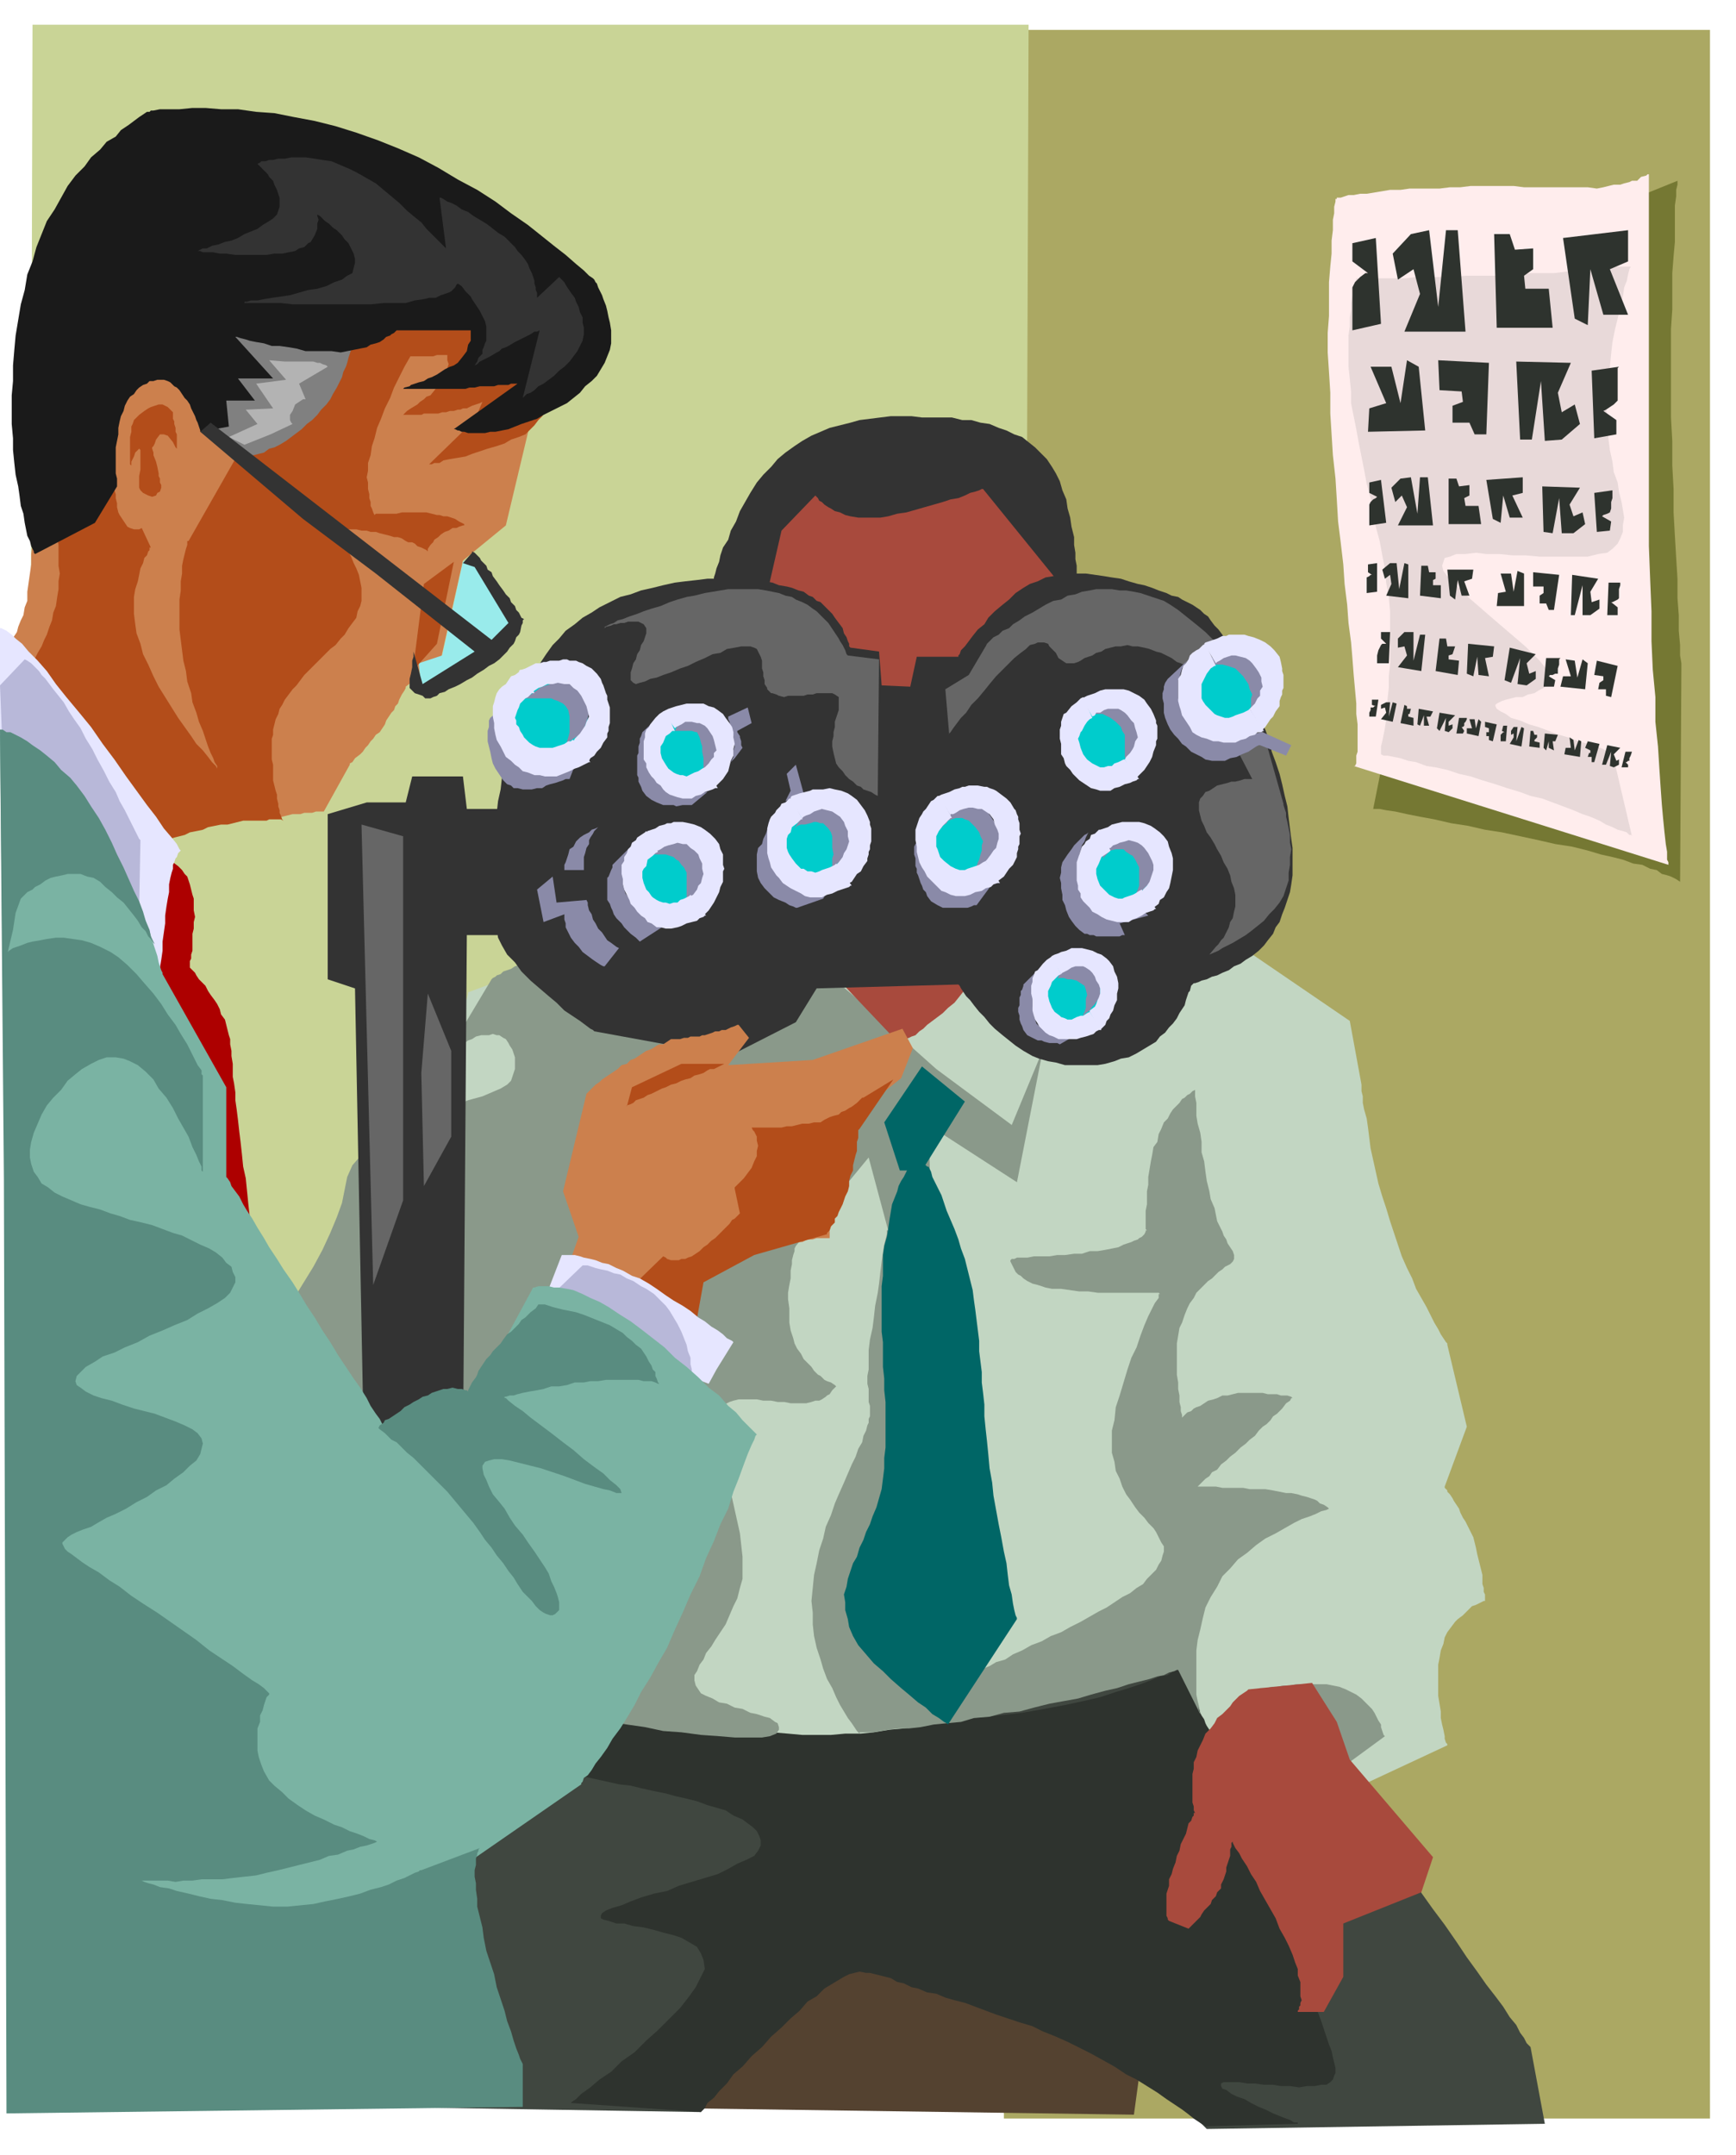
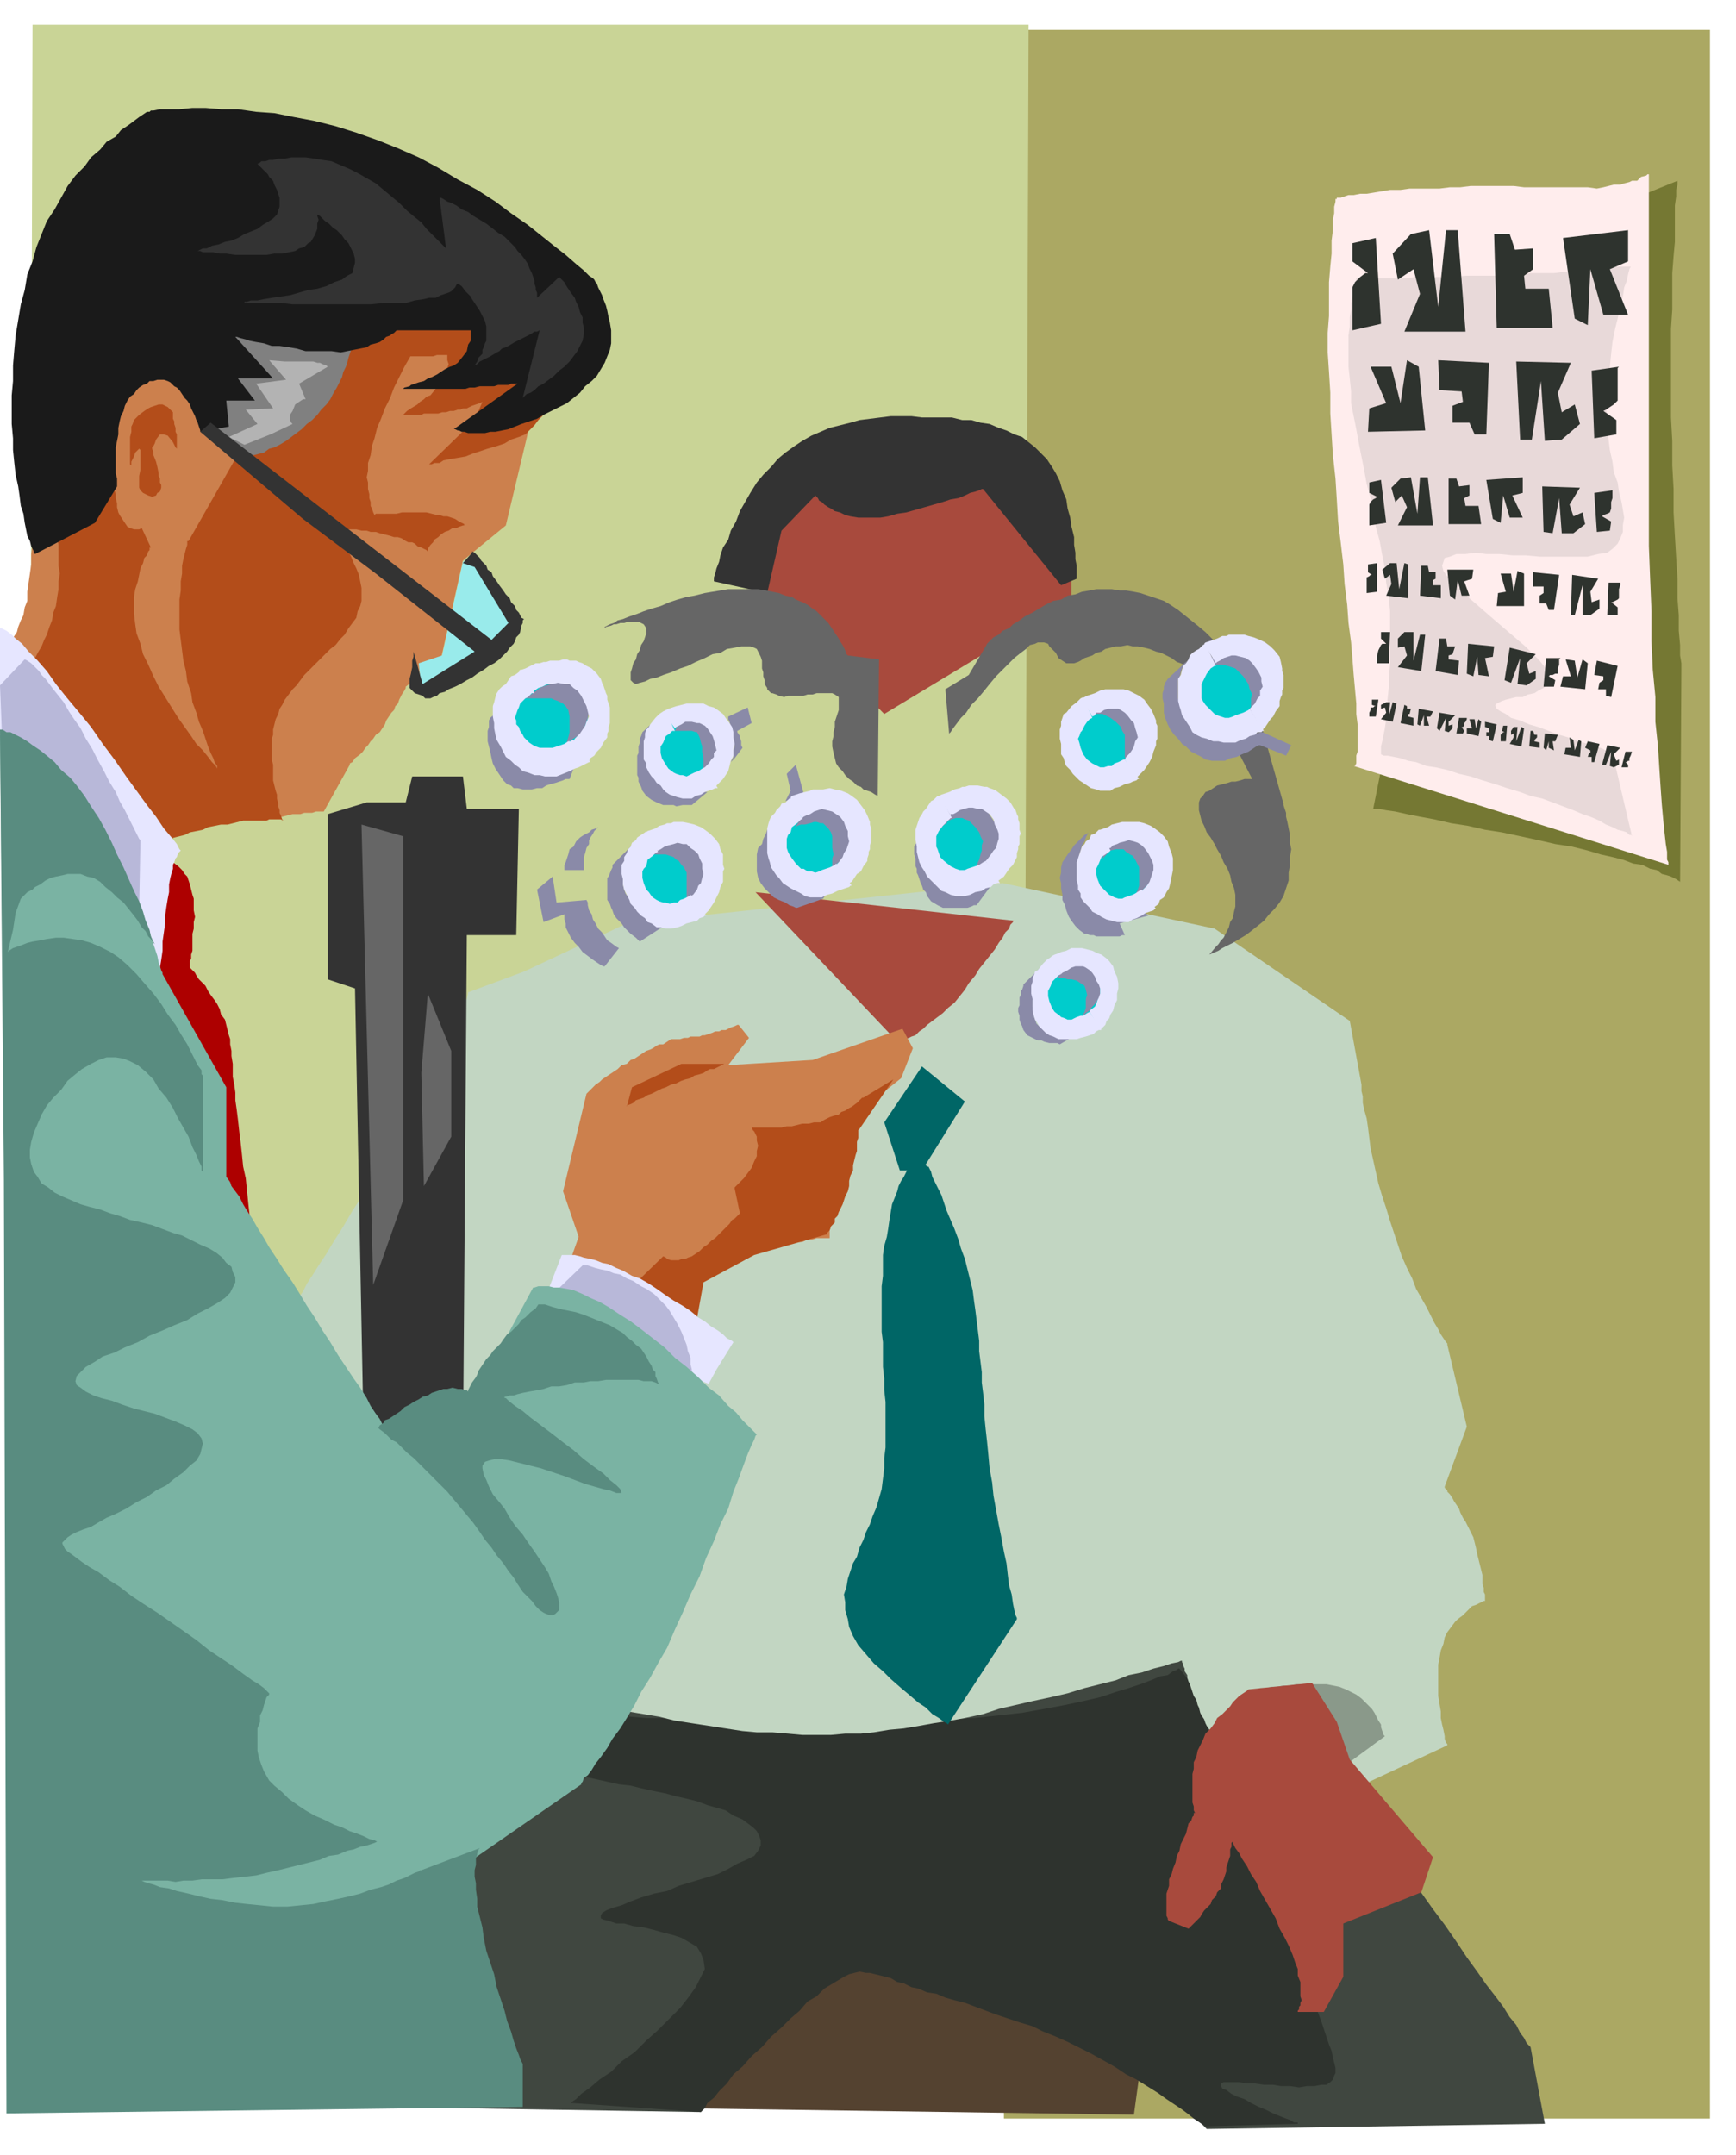
<svg xmlns="http://www.w3.org/2000/svg" width="211.485" height="262.495" fill-rule="evenodd" stroke-linecap="round" preserveAspectRatio="none" viewBox="0 0 1335 1657">
  <style>.pen1{stroke:none}.brush6{fill:#2e332e}.brush8{fill:#8a998a}.brush9{fill:#a84a3d}.brush10{fill:#333}.brush11{fill:#066}.brush13{fill:#cc804d}.brush14{fill:#b34d1a}.brush19{fill:#e6e6ff}.brush25{fill:#8a8aa8}</style>
  <path d="M786 23h529v1606H772v-140l2-101 1-121 1-136 1-146 2-150V683l2-146 1-137 1-123 1-104 1-80V41l1-18z" class="pen1" style="fill:#aba863" />
  <path d="M25 19h766l-5 1423H21L25 19z" class="pen1" style="fill:#c9d496" />
  <path d="M612 1562h1l3 1h3l4 1 4 1h5l6 1h6l7 1 7 1 8 1 8 1 8 1 8 1h17l9 1h8l8 1h23l8 1h30-3l-3 1-3 1h-4l-4 2-4 1-5 2-5 1-4 1-4 2-3 2-3 1-2 2-1 1 1 2 1 1h3l3 1 5 2h5l5 1 6 1 6 1h11l5 1h9l3 1h3l-42 18H605l64-14-61-13 4-32z" class="pen1" style="fill:#786959" />
  <path d="m537 1459 354 27-19 140-351-5 16-162z" class="pen1" style="fill:#544230" />
  <path d="m413 1282 535-9v1l3 2 4 5 5 7 6 8 8 9 9 11 10 12 10 12 10 14 11 13 12 15 11 14 12 15 11 15 12 15 10 13 10 14 9 12 9 13 8 12 8 11 7 10 7 9 6 8 5 8 5 6 3 6 3 4 2 4 2 2 1 1 11 59-260 4-1-1-2-2-2-2-2-2-3-2-3-3-4-3-5-4-6-4-6-4-8-5-9-5-9-5-11-6-11-7-13-7-14-7-13-7-14-7-14-8-14-7-13-6-13-6-11-6-11-5-9-4-8-4-5-3-4-1v-1h-5l-2 1h-4l-4 1-5 1-5 2-6 1-6 2-6 2-6 3-7 3-7 4-6 4-6 5-7 5-7 7-7 6-6 8-7 7-6 8-6 7-5 8-6 7-5 7-4 6-3 5-3 4-2 4-2 2v1l-310-5 184-337z" class="pen1" style="fill:#404740" />
  <path d="M998 1633v-1h-3l-3-2-3-1-5-2-5-2-6-3-5-2-6-3-5-3-6-2-4-2-4-3-3-1-1-2v-2l2-1h12l6 1h6l7 1h7l6 1h7l7 1 6-1h6l5-1h4l3-2 2-2 1-3 1-2v-4l-1-4-1-4-1-5-2-5-2-6-2-6-2-6-3-8-1-7-2-8-1-8-2-9-1-9v-19l-1-9 1-9v-10l1-8v-8l1-7 1-7v-5l1-4v-4l1-2-104-130h-1l-1 1-3 1-4 3-6 1-7 3-8 3-9 3-10 3-12 4-13 3-14 3-16 3-17 3-18 2-19 2-22 1-22 1-24 1h-69l-23-1h-22l-20-1-19-1h-31l-12-1-9-1h-7l-63 40h5l5 1 5 1 6 1 7 1 8 2 7 1 9 2 9 2 9 2 9 1 8 2 9 2 10 2 7 2 9 2 8 2 8 3 7 2 7 2 6 4 7 3 4 3 4 3 3 3 2 4 1 3v4l-2 4-3 4-6 3-7 3-7 4-8 4-10 3-10 3-10 3-9 4-10 2-10 3-8 3-7 3-7 2-5 2-3 2-1 2v2l2 1 4 1 6 2h6l7 2 8 1 8 2 7 2 8 2 6 2 7 4 5 3 3 5 2 5 1 7-3 6-4 8-5 7-7 9-8 8-9 9-9 8-9 9-10 7-8 8-9 6-7 6-7 5-4 4-3 2-1 1 100 7 1-1 2-2 2-4 5-4 4-5 6-6 5-7 7-6 7-8 8-7 7-8 8-7 7-7 7-6 6-7 7-4 6-6 5-3 5-3 5-3 4-2 4-1 4-1 5 1h3l4 1 4 1 4 1 4 1 5 3 5 1 6 3 5 1 7 3 7 1 7 3 7 2 8 2 8 3 8 3 8 3 9 3 9 3 10 3 8 4 10 4 9 4 10 5 8 4 9 5 9 5 9 6 8 4 8 5 8 5 7 5 6 4 6 4 4 3 5 4 3 2 3 2 2 1 1 1 71-2z" class="pen1 brush6" />
  <path d="m934 714 104 71 9 49v5l1 4v5l1 5 2 7 1 7 1 8 1 8 2 9 2 9 2 9 3 10 3 9 3 10 3 9 3 9 3 9 4 9 4 8 3 8 4 7 4 7 3 6 3 6 3 5 2 4 2 3 2 3 1 1v1l15 63-17 46v1l2 2v1l2 2 2 3 1 2 2 3 2 3 1 3 2 4 2 3 2 4 2 4 2 4 1 4 1 4 1 5 1 4 1 4 1 4 1 4v7l1 3v3l1 2v5h-1l-4 2-2 1-3 1-2 2-2 2-3 3-4 3-2 2-3 4-3 4-2 4-1 5-2 5-1 6-1 5v24l1 6 1 6v5l1 5 1 4 1 5v2l1 3 1 1v1l-75 35-102-35-1-1-1-2-2-3-1-4-1-2-2-3-1-2-1-3-2-3-1-2-1-4-1-2-1-4-2-3-1-3-1-3-1-3-1-2-1-3v-2l-2-3v-2l-1-2v-1l-1-2v-1h-1l-2 1-5 1-6 2-8 2-9 3-10 2-10 4-12 3-12 3-13 4-13 3-14 3-13 3-13 3-12 4-14 3-11 2-13 2-11 2-12 2-11 1-12 2-10 1h-12l-11 1h-22l-11-1-12-1h-12l-11-1-13-2-13-2-13-2-13-2-12-3-12-2-12-2-10-2-11-3-9-2-8-1-7-2-6-1-4-1h-3l-169-122-26-185 1-1 2-3 3-6 4-6 5-8 6-9 6-10 7-11 7-12 8-12 8-12 8-13 7-12 7-13 7-12 7-10 5-11 6-10 4-10 4-8 3-8 4-6 2-6 2-5 2-6 1-4 1-3 2-2 1-4v-1l43-16 79-37 289-31 163 35z" class="pen1" style="fill:#c2d6c2" />
-   <path d="M460 714h-1l-2 2-2 1-2 1-2 1-2 2-3 1-3 1-3 2-3 2-4 1-4 2-5 2-4 2-5 2-4 1-4 2-4 2-4 1-3 1-3 2-3 1-3 1-2 2-3 1-1 1-2 1-1 1-40 67 1-2 2-2 2-2 2-2 3-2 3-3 2-2 3-2 4-3 3-1 3-2 4-1h6l3-1 3 1h2l3 2 2 1 2 3 1 2 2 3 1 3 1 3v9l-1 3-1 3-1 3-3 3-5 3-7 3-7 3-11 3-10 4-11 4-11 5-12 4-11 5-10 6-9 7-8 7-7 8-4 9-2 10-2 10-4 11-5 12-6 13-7 13-8 13-8 13-9 13-9 12-8 11-8 10-6 9-6 7-4 5-3 4-1 1 264 246h2l5 1 7 1 9 2 11 2 13 2 14 2 14 3 14 1 15 2 14 1 12 1h21l6-1 5-2 2-3v-2l-1-3-2-1-4-3-4-1-6-2-5-1-6-3-6-1-6-3-6-1-5-3-5-2-4-2-2-3-2-3-1-4v-4l2-3 2-5 3-4 2-5 4-5 3-5 4-6 4-6 3-7 3-7 3-6 2-8 2-7v-17l-1-9-1-9-2-9-2-9-2-9-2-8-2-9-3-8-2-8-1-7-1-7-1-5v-6l1-4 1-5 2-3 2-2 4-2 3-1 4-1h14l5 1h6l5 1h5l5 1h12l4-1 3-1h3l2-1 3-2 1-1 2-1 2-3 2-2 1-1-1-1-3-2-3-1-2-1-3-3-2-1-3-3-2-3-3-3-3-3-2-4-3-4-2-4-1-4-2-6-1-6v-11l-1-7v-5l1-6 1-5v-6l1-5v-3l1-4 1-3v-2l1-2 56-68 15 56h-1v3l-1 4-1 4-1 6-1 7-1 8-1 9-1 7-2 10-1 9-1 8-2 9-1 8v15l-1 5v6l1 4v10l1 3v8l-1 2v3l-1 2-1 4-2 4-1 5-3 5-2 6-3 6-3 7-3 7-4 9-3 7-3 9-4 9-2 9-3 9-2 10-2 9-1 10-1 10 1 9v9l1 9 2 9 3 9 2 7 3 8 4 7 3 7 3 6 3 5 3 5 3 4 2 3 2 3 1 1 1 1v-1h10l6-1 6-1 8-1h8l9-1 10-2 10-1 11-1 10-3 12-1 11-3 12-1 11-3 12-3 11-2 11-2 10-3 11-3 9-2 9-3 8-2 8-2 6-2 5-1 4-2 4-1 2-1h1l17 34v-1l-1-2v-3l-1-4-1-5v-34l1-8 2-8 2-9 2-8 4-8 5-8 4-8 6-6 6-7 7-5 7-6 7-5 8-4 7-4 7-4 6-3 6-2 5-2 4-2 4-1 2-1h1-1l-1-1-3-2-3-1-2-2-2-1-3-1-3-1-4-1-3-1-5-1h-4l-5-1-5-1-6-1h-12l-5-1h-16l-5-1h-14l1-1 3-3 2-2 3-2 2-3 4-2 3-4 4-3 3-3 4-3 4-4 4-3 3-3 4-3 3-4 3-3 3-2 3-3 2-3 3-2 2-2 2-2 3-4 3-2 1-2h1l-1-1-3-1h-5l-3-1h-7l-4-1h-19l-4 1-4 1h-4l-4 2-3 1-4 1-3 2-3 2-3 1-2 1-2 2-3 1-1 1-2 2-1 1v-2l-1-3v-3l-1-4v-5l-1-5v-5l-1-6v-24l1-6 1-6 2-4 2-6 2-5 2-4 3-4 2-4 3-3 3-3 3-3 3-2 3-3 2-2 3-2 2-2 2-1 2-1 2-2 1-2v-3l-1-3-2-3-2-3-1-3-2-3-1-3-2-4-2-4-1-5-1-5-3-7-1-6-2-8-1-7-1-8-2-7v-8l-1-7-2-7-1-6v-10l-1-5v-5l-2 1-2 2-2 1-2 2-2 1-2 3-2 2-3 3-2 3-2 4-3 3-2 5-2 4-1 6-3 4-1 6-1 5-1 6-1 6v6l-1 5v10l-1 5v14l1 1h-1v1l-1 2-2 2-2 1-1 1-3 1-2 1-3 1-3 1-4 2-5 1-5 1-6 1h-6l-6 2h-6l-7 1h-6l-6 1h-12l-5 1h-8l-2 1h-2l-1 1v1l1 2 2 4 1 2 2 2 2 1 2 2 3 2 4 2 4 1 6 2 5 1h7l7 1 7 1h7l7 1h47l1 1h-1v3l-3 4-2 4-3 6-3 7-3 8-3 9-4 8-3 9-3 10-3 10-3 9-1 10-2 8v17l2 7 1 7 3 6 2 6 3 6 3 4 4 6 3 4 4 4 3 4 4 4 2 3 2 4 2 4 2 3v4l-1 3-1 4-2 3-2 4-3 3-4 4-3 4-5 3-5 4-6 3-6 4-6 4-6 3-7 4-7 4-8 4-7 4-8 3-7 4-8 3-7 4-7 3-6 4-7 2-5 3-5 2-4 2-4 1-2 2h-2v1l-28-358-2-66 68 44 20-102-24 58-58-43-55-49-107-91-98 32z" class="pen1 brush8" />
  <path d="M780 708h-1v1l-2 2-1 3-3 3-2 4-3 4-3 5-4 5-4 5-4 5-3 5-5 6-3 5-4 5-4 5-5 4-4 4-4 3-4 3-4 3-3 3-3 2-3 3-3 1-2 1-3 1-1 2-3 1v1L581 686l199 22zM581 449v-6l1-4 1-6 2-6 2-7 3-7 3-7 4-8 4-8 5-7 6-7 7-6 7-6 8-5 8-5 10-3 10-3 11-1 11-1h11l12 1 12 2 11 1 11 3 10 3 11 4 10 4 9 5 8 6 8 6 6 5 5 7 5 7 3 7 3 6 2 7 1 7 2 6v29l-144 87-99-100z" class="pen1 brush9" />
  <path d="M549 447v-3l1-3 1-4 2-5 1-5 2-6 4-6 2-7 4-7 3-8 4-7 4-7 5-8 5-6 6-6 5-6 6-5 7-5 6-4 7-4 7-3 7-3 8-2 8-2 7-2 8-1 8-1 8-1h16l8 1h23l8 2h7l7 2 7 1 7 3 6 2 6 3 6 2 5 4 5 4 5 5 4 4 4 6 3 5 3 6 2 7 3 7 1 7 2 7 1 7 2 8v6l1 6v5l1 5v10l-12 5-60-74h-1l-2 1-3 1-4 1-4 2-5 2-6 1-6 2-7 2-7 2-7 2-7 2-7 1-7 2-6 1h-17l-6-1-4-1-4-2-4-1-3-2-2-1-3-2-2-2-2-1-1-2-2-2-26 27-11 48-41-9z" class="pen1 brush10" />
-   <path d="m676 501 2 26 22 1 5-23h32v-1l1-1 1-3 3-3 3-4 3-4 4-5 5-4 3-5 5-5 6-5 5-4 5-5 6-4 5-3 6-2 6-3 6-1 6-2h19l7 1 7 1 6 1 7 1 6 2 7 2 5 1 6 2 5 2 6 2 4 2 5 1 3 2 4 2 4 2 3 2 3 2 3 3 3 2 2 3 3 4 3 3 3 4 3 5 2 5 4 6 2 5 3 7 3 6 4 8 2 7 4 8 2 8 4 8 3 8 2 9 3 8 3 9 2 8 2 9 2 8 1 9 1 8 1 8 1 7v21l-1 7-1 6-2 6-2 6-2 5-2 6-3 4-2 5-4 5-3 4-4 4-5 4-5 3-4 3-5 2-4 3-5 2-4 2-4 1-4 2-4 1-2 1-3 1h-1l-1 1-1 1-1 4-1 1-1 3-1 3-1 4-2 3-2 3-2 4-3 4-3 3-3 4-4 3-3 4-5 3-5 3-5 3-6 3-6 1-5 2-7 2-6 1h-25l-7-2-6-1-7-2-5-2-7-4-6-4-5-4-5-4-6-5-4-4-4-5-4-4-4-5-3-4-3-3-2-3-2-3-1-2-1-1-109 3-16 26-51 26-104-19-1-1-2-1-4-3-4-3-6-4-6-4-6-6-6-5-7-6-7-6-7-7-5-7-6-6-4-7-3-6-1-7-1-7-1-6-1-8v-32l1-9v-9l1-9 1-9 1-9 2-9 1-9 2-9 2-9 2-9 2-8 2-9 3-8 3-8 3-8 3-7 4-7 4-7 4-6 5-7 5-5 5-6 7-5 6-5 7-4 6-4 8-4 8-4 8-2 8-3 9-2 8-2 9-2 8-1 9-1 8-1h24l7 1 7 1h6l6 1 5 2 6 1 4 1 5 2 4 1 4 3 3 1 3 3 3 1 3 3 2 2 2 2 2 2 2 3 3 4 3 4 1 4 2 3 1 3 1 2v2l1 1 22 3z" class="pen1 brush10" />
  <path d="m709 820 33 27-33 53h-17l-12-37 29-43z" class="pen1 brush11" />
  <path d="m714 897 1 2 1 2 1 4 2 4 2 4 3 6 2 6 2 6 3 7 3 7 3 8 2 7 3 8 2 8 2 8 2 8 1 8 1 7 1 8 1 8 1 8v8l1 8 1 8v8l1 8 1 9v9l1 10 1 9 1 10 1 11 2 11 1 10 2 11 2 11 2 10 2 11 2 9 1 9 1 8 2 7 1 7 1 5 1 4 1 2v1l-53 81-1-1-2-1-4-3-5-3-5-5-6-4-7-6-6-5-8-7-6-6-7-6-6-7-6-7-4-7-3-7-1-6-2-7v-6l-1-6 2-6 1-6 2-6 2-6 3-5 2-7 3-6 2-6 3-6 2-6 3-7 2-7 2-7 1-8 1-8v-8l1-8v-35l-1-9v-9l-1-9v-19l-1-8v-35l1-8v-16l1-7 2-7 1-6 1-7 1-6 1-6 2-5 2-5 1-4 2-4 2-3 2-4 1-2 2-2 1-1 4-2h3l2 1 2 1 1 1h1z" class="pen1 brush11" />
  <path d="m967 1299 2-1h5l4-1h4l5-1h5l5-1h23l5 1 5 1 5 2 4 2 4 2 4 3 3 3 2 2 3 3 2 3 2 4 1 2 2 3v2l1 3 1 3 1 1-30 22-92-17 24-41z" class="pen1 brush8" />
  <path d="m960 1299 49-5 19 30 10 29 64 75-9 27-60 24v41l-15 27h-20v-1l1-1v-2l1-1v-2l1-2-1-3v-11l-2-5v-5l-2-5-2-6-3-7-3-6-4-7-3-8-4-7-4-7-4-7-3-7-4-6-3-6-4-6-2-4-3-4-1-2-1-2v-1l-1 1v3l-1 2v5l-1 3-1 3-1 3v3l-1 3-1 3-2 4v3l-3 3-1 3-3 3-1 3-3 3-2 2-2 3-1 2-4 4-3 3-2 2-15-6-1-1v-1l-1-2v-17l1-3 1-3v-5l2-4 1-4 2-5 1-5 2-4 1-5 2-4 2-4 1-4 1-4 2-2 1-3 1-1v-2h1l-1-2v-3l-1-3v-22l1-4v-5l2-4 1-5 2-4 2-4 2-5 4-4 3-4 2-4 4-3 3-3 3-3 2-3 3-3 2-2 3-2 3-2 1-1z" class="pen1 brush9" />
  <path d="M399 622h-40l-3-25h-39l-5 20h-30l-30 9v127l21 7 12 621 69 6 5-668h38l2-97z" class="pen1 brush10" />
  <path d="m129 660 2 1 2 2 4 3 1 1 2 2 2 3 2 2 1 3 1 3 1 4 1 4 1 3v9l1 5-1 4v5l-1 4v13l-1 3v3l-1 2v5l2 2 2 2 1 2 2 3 3 3 2 2 2 4 2 3 3 4 2 3 2 4 1 4 3 4 1 4 1 4 1 4 1 3v4l1 5v4l1 6v10l1 5 1 7v6l1 7 1 8 1 9 1 8 1 9 1 10 2 9 1 10 1 10 1 9 2 9 1 8 1 8 2 7 1 6 1 5v4l1 2v2L74 745l55-85z" class="pen1" style="fill:#ad0000" />
  <path d="m415 295-26 109-33 27-17 76-27 21v1l-1 2-2 3-2 4-1 3-2 2-1 3-2 2-2 3-2 3-1 3-2 3-2 3-3 2-2 3-2 2-2 3-2 2-2 3-2 2-4 3-2 3-2 1v1l-20 36h-6l-3 1h-6l-3 1h-6l-4 1-4 1-4 1h-10l-4 1h-10l-4 1h-5l-4 1h-5l-3 1h-4l-2 1h-6l-39 10L0 505v-1l2-1 2-4 4-4 1-3 2-3 2-3 1-4 2-5 2-4 1-6 2-5v-7l1-7 1-7 1-7v-8l1-7v-7l1-6v-31l1-1 57-196 244-10 87 127z" class="pen1 brush13" />
  <path d="M426 295v4l-1 1v3l-1 2v3l-1 3-2 3-2 3-2 3-3 3-3 4-3 3-4 4-5 2-6 2-5 3-6 2-7 2-6 2-6 2-5 2-6 1-6 1-5 1-3 2h-4l-2 1h-2l35-34 6-14-2 1-3 1-3 1-4 2h-3l-2 1h-2l-3 1h-3l-3 1h-3l-3 1h-11l-2 1h-14l1-1 2-2 3-2 5-3 2-2 3-2 2-2 3-1 4-5 4-4 3-4 2-4v-4l1-3-1-3v-4h-8l-3 1h-42l-3-1-3-1h-2l-5-2-3-1-3-2-2-1-1-1 34-35 129 2-6 63zm-290 51v-12l-1-2v-3l-1-3v-2l-1-2v-5l-1-1-3-3-2-1-2-1h-3l-3 1-3 1-2 1-3 2-4 3-3 3-1 1-1 3-1 2v4l-1 4v21l1 1v-3l1-2 1-2 1-3 2-2 1-1 1 1v15l-1 5v9l1 2 2 2 4 2 3 1 3-1 1-2 2-1 1-3v-2l-1-2v-3l-1-2v-2l-1-5-1-4-2-5v-2l-1-3v-1l1-1 1-2 1-3 3-4h3l3 1 4 5 1 2 1 2 1 1v1z" class="pen1 brush14" />
  <path d="m16 523 1-1 2-4 2-3 2-2 2-3 2-4 2-4 3-5 2-5 2-4 2-6 2-5 1-6 2-5 1-7 1-6v-6l1-6-1-6v-16l-1-5-1-4v-7l-1-3v-3l44-39v9l1 3 1 4v3l1 3v3l1 4v3l1 4 1 2 2 3 2 3 2 3 2 1 3 1h4l2-1 7 15h-1v2l-1 1-1 3-2 2-1 4-2 4-1 5-1 5-2 6-1 6v13l1 8 1 7 3 8 2 8 4 8 4 9 4 8 5 8 5 8 5 8 5 7 5 7 4 6 5 5 4 5 3 4 3 3 1 2 1 1-1-1v-2l-2-3-1-3-2-4-2-5-2-6-2-6-3-7-2-7-3-8-1-7-3-9-1-8-2-8-1-8-1-8-1-8v-23l1-7v-7l1-6v-6l1-5 1-4 1-4 1-3v-3h1l37-65 1-1 4-1h2l3-1 4-2 4-1 4-2 5-2 4-3 5-3 5-4 5-4 5-4 4-4 5-6 4-6 5-6 4-6 4-6 3-7 3-6 4-6 2-6 3-5 2-4 2-4 1-4 1-2 1-2h53v1l-1 1-2 3-2 4-3 4-4 6-3 6-4 7-4 7-4 8-4 8-3 8-4 8-3 8-3 7-2 8-2 6-1 7-2 6v6l-1 5 1 4v5l1 4v3l1 3v3l1 2 1 3 1 2 1-1h16l4-1h19l4 1 4 1h2l3 1h3l3 1 3 1 3 2 2 1 2 1v1h1-2l-3 1-2 1h-3l-3 2-3 1-3 2-2 2-3 2-1 2-2 2-2 3v2l-1-1-2-1-2-1-3-1-2-2-2-1h-3l-2-1-3-2-3-1h-3l-3-1-4-1-4-1-3-1h-4l-3-1h-4l-4-1h-6l-3-1h-9l1 1 2 4 2 2 2 4 3 3 2 4 2 4 2 5 2 4 2 5 1 5 1 5v10l-1 4-2 4-1 5-3 4-3 4-3 5-3 3-4 5-4 3-4 4-4 4-4 4-4 4-4 4-3 4-3 4-3 3-3 4-3 4-2 4-2 3-1 4-2 4-1 4-1 4v4l-1 3v16l1 4v12l1 4 1 4 1 3v3l1 4v2l1 3v2l1 2 1 3 1 1-2-1h-9l-2 1h-18l-4 1-4 1-4 1h-5l-5 1-5 1-4 2-5 1-5 1-4 2-4 1-4 1-3 1-3 1-3 1-4 2L16 523z" class="pen1 brush14" />
  <path d="M272 263v1l-1 3-1 2-1 3-1 3-1 4-1 3-2 4-1 4-2 4-2 4-3 5-2 4-3 4-4 4-3 4-4 4-4 3-4 4-4 3-4 3-4 3-5 3-4 2-4 1-4 3-4 1-4 1h-4l-3 1-4-1-4-1-3-1-3-1-3-2-2-2-2-1-2-2-3-4-3-2-1-3-10-101 124 33z" class="pen1" style="fill:gray" />
  <path d="m115 86 1-1h2l5-1h15l10-1h10l12 1h13l14 2 14 1 15 3 16 3 16 4 16 5 17 6 15 6 16 7 15 8 15 9 15 8 14 9 12 9 13 9 10 8 10 8 9 7 8 7 6 5 4 4 3 2 1 1 1 2 1 1 1 3 1 2 2 4 1 3 2 5 1 4 1 5 1 4 1 6v10l-1 5-2 5-2 5-3 5-3 5-4 4-5 4-4 5-5 4-5 4-6 3-6 3-6 3-5 3-6 2-6 2-5 2-5 2-5 1-5 1h-4l-4 1h-13l-3-1h-2l-2-1h-1l-2-1h-1l49-35h-5l-2 1h-8l-3 1h-11l-4 1h-4l-3 1h-48l1-1 4-1 1-1 3-1 3-1 4-1 3-2 3-1 4-2 3-2 3-2 4-2 3-1 3-2 4-5 3-4 1-5 2-3v-8h-57l-2 2-2 1-1 1-3 1-2 2-3 2-3 1-4 1-3 2-5 1-5 1-5 1-5 1-7-1h-20l-7-2-6-1-7-1h-6l-6-2-6-1-5-1-3-1-4-1-3-1h-1l29 32h-27l13 17h-22l2 20-22 4v-1l-1-3-1-3-1-2-1-3-1-2-2-4-1-3-2-3-2-2-2-3-2-3-2-2-2-1-3-3-2-1-3-1h-5l-3 1h-3l-2 2-3 1-3 2-2 2-2 3-3 2-2 3-2 4-1 4-2 4-1 4-1 5v5l-1 5-1 5v20l1 4v6l-17 28-46 24-1-1v-1l-1-2-1-2-1-4-2-4-1-5-1-5-1-7-2-6-1-8-1-7-2-9-1-9-1-10v-9l-1-11v-22l1-11v-12l1-12 1-11 2-12 2-12 3-11 2-12 4-10 3-11 4-10 4-10 6-9 5-9 5-9 6-8 7-7 5-7 7-6 5-6 7-4 4-5 6-4 4-3 4-3 3-2 3-2h2z" class="pen1" style="fill:#1a1a1a" />
  <path d="M219 278h22l3 1h2l2 1 3 1 1 1-22 13 5 12h-2l-3 2-3 2-2 5-2 3v4l1 2 1 1-17 8-20 8-12-6 22-10-9-11 21-1-13-19 23-3-13-15 12 1z" class="pen1" style="fill:#b3b3b3" />
  <path d="m365 426-9 6-16 72-18 6 2 20 54-25 18-23-31-56z" class="pen1" style="fill:#99ebeb" />
-   <path d="m349 432-23 17-7 55v10l17-19 13-63z" class="pen1 brush14" />
  <path d="m162 325 216 167 13-13-26-43-9-3 7-8v-1l2 1 1 1 2 2 1 1 1 2 2 2 2 2 1 3 3 2 1 3 3 4 2 3 3 4 2 3 3 3 1 3 3 3 1 3 2 2 2 4 2 1-1 1v2l-1 2-1 5-1 2-2 2-1 3-1 2-3 3-2 3-3 3-3 3-4 3-4 2-4 3-5 3-4 3-4 2-5 3-4 2-5 2-3 2-4 1-2 2-3 1-2 1h-4l-2-2-3-1-3-1-2-2-2-2v-7l1-4 1-5v-5l1-3v-4l7 25 40-25-76-60-56-42-79-67 8-7z" class="pen1 brush10" />
  <path d="m434 982 11-31-12-35 18-75 1-1 3-3 1-1 2-2 3-2 2-2 3-2 3-2 3-2 3-2 3-3 4-1 3-3 3-1 3-2 3-2 3-2 3-1 2-1 3-2 2-1h3l3-2 3-2h7l3-1h3l2-1h7l2-1h2l3-1 3-1 2-1h3l2-1h3l4-2 3-1 2-1h1l8 10-16 21 65-4 69-24 8 15-9 23-25 20h-1l-2 1-1 3v1l-1 2-1 2-1 3-1 3-2 4-1 4-1 5-2 5-1 5-2 6-1 6-2 6-1 6-2 6-1 6-2 6-1 5-1 5-1 4-1 3v6h-10l-3 1h-4l-4 2h-5l-5 1-6 1-4 2-6 1-5 1-5 2-5 2-5 1-4 1-5 2-4 1-4 1-4 1-3 2-3 1-3 1-2 1-2 1-2 1-2 1-1 1-4 46-94-45z" class="pen1 brush13" />
  <path d="M664 844h-1l-2 2-2 2-4 3-2 1-3 2-3 1-2 2-4 1-3 1-4 2-3 2h-5l-4 1h-5l-4 1-4 1h-4l-4 1h-23l1 2 1 1 2 4v3l1 4-1 4v4l-2 4-2 5-3 4-3 4-3 3-2 2-2 2v1l4 19-1 1-3 3-2 1-2 3-3 3-2 2-3 3-3 3-3 2-3 3-3 2-3 3-3 2-3 2-3 1-2 1h-3l-2 1h-6l-3-1-1-1-2-1-33 32 55 38 9-50 39-21 56-16v-1l2-2 1-3 3-3v-3l2-2 1-3 1-2 2-4 1-3 1-3 2-4 1-4v-4l1-4 2-4v-4l1-4 1-4 1-3v-7l1-3v-6l1-1 26-38-23 14zm-104-26h-36l-38 18-4 15v-1l3-1 2-1 2-2 3-1 3-1 3-2 3-1 4-2 4-2 3-1 4-2 4-1 4-2 3-1 4-1 3-2 4-1 3-1 3-2 2-1h3l4-2 4-2h3z" class="pen1 brush14" />
  <path d="m413 1014 19-49h10l4 1 3 1 5 1 4 1 5 2 5 1 6 3 5 2 7 4 6 2 7 4 6 4 7 5 6 4 7 4 6 4 6 5 5 3 5 4 5 3 4 3 3 3 2 1 2 1 1 1-13 21-6 11-132-50zM0 490v-7h1l2 1 2 1 4 3 3 3 5 4 5 6 7 7 7 8 7 10 8 10 10 12 9 11 9 13 9 12 9 13 8 11 8 11 7 9 6 9 6 7 4 5 2 4 1 1-1 1-1 1-1 3-1 1-1 3-1 2v3l-1 3-1 4-1 5v6l-1 5-1 6-1 7v6l-1 7-1 7v7l-1 7-1 6v6l-1 5v6l-1 3v6L0 567v-77z" class="pen1 brush19" />
  <path d="M19 507 0 527l5 125 101 99 2-105-1-1-1-2-2-4-2-4-3-6-3-6-4-7-3-7-5-8-4-8-5-9-4-8-5-8-4-8-5-7-4-6-4-7-4-5-4-5-3-4-3-4-3-3-2-3-2-2-4-4-3-2-2-1zm402 492 27-26h4l3 1 3 1 4 1 5 1 5 2 5 1 5 3 5 2 6 4 4 2 6 4 4 4 5 5 3 4 3 5 3 5 3 6 2 5 2 5 1 5 2 5v5l1 4v4l1 4v6l1 1-113-69z" class="pen1" style="fill:#b8b8d9" />
  <path d="M410 990h1l3-1h8l4 1h4l6 1 5 1 7 3 6 3 7 3 7 4 9 6 8 5 8 6 9 7 9 7 8 8 9 7 9 8 8 8 8 6 7 8 6 5 5 6 4 4 4 4 2 2 1 1-1 1-1 3-2 4-3 7-3 8-4 11-4 10-4 13-6 12-5 13-6 13-5 14-7 14-6 14-6 13-6 14-7 12-6 11-7 11-5 10-6 10-5 8-6 8-4 7-5 7-4 5-3 5-3 4-3 2-1 3-1 1v1l-185 128-252-7L0 564v1l2 2 4 3 4 4 6 4 5 5 7 6 6 5 7 7 7 7 7 7 7 8 8 8 6 8 6 10 5 8 5 9 5 9 5 8 3 9 4 8 3 8 3 8 2 7 2 6 2 6 1 5 1 3 1 3 1 2v1l49 87v69l1 1 2 3 1 3 3 4 3 4 3 6 3 5 4 6 4 7 5 8 4 7 6 9 5 8 7 10 5 8 6 10 6 9 6 10 6 9 6 10 6 9 6 9 5 7 5 8 3 6 4 6 3 4 2 4 2 2v1l67-21 47-87z" class="pen1" style="fill:#7ab3a3" />
  <path d="M415 1003h4l3 1 3 1 4 1 4 1 5 1 5 1 6 2 5 2 5 2 5 2 5 2 5 3 5 3 3 3 4 3 3 3 4 3 2 3 2 3 2 4 2 3 1 3 2 2v3l1 2 1 3 1 1h-1l-2-1-3-1h-6l-4-1h-25l-6 1h-6l-5 1h-7l-6 2-6 1h-6l-6 2-5 1-6 1-5 1-4 1-3 1h-3l-3 1h-1v1h1l2 2 5 4 6 4 6 5 8 6 8 6 9 7 8 6 8 7 8 6 7 5 5 5 5 4 3 3 1 3h-4l-5-2-5-1-7-2-7-2-8-3-8-3-9-3-9-3-8-2-8-2-8-2-6-1h-6l-4 1-3 1-2 3v2l1 5 2 4 2 5 3 6 5 6 4 5 4 7 4 6 6 7 4 6 5 7 4 6 4 6 3 5 2 6 2 4 2 5 1 3 1 4v6l-3 3-2 1h-2l-3-1-2-1-3-2-3-3-3-4-4-4-3-3-4-6-3-5-4-5-4-6-5-6-4-6-5-6-4-6-5-7-5-6-5-6-5-6-5-6-6-6-5-5-5-5-5-5-5-5-5-4-4-4-4-4-4-2-3-3-2-2-4-3-1-1 1-2 3-2 1-2 3-1 3-2 3-2 3-2 3-3 4-2 3-2 4-2 3-2 4-1 3-2 3-1 3-1 3-1h3l4-1 4 1h3l3 1h1l1 1v-1l1-2 2-4 3-4 1-2 1-3 2-3 2-3 2-3 3-3 2-3 3-3 3-3 2-3 3-4 3-2 3-3 3-3 2-3 3-2 4-4 4-3 2-3h1zM0 560v1h2l3 2h3l4 2 4 2 5 3 4 3 6 4 5 4 6 5 5 6 7 6 5 6 6 8 5 8 6 9 5 9 5 10 4 9 5 10 4 9 4 9 4 8 3 8 2 7 3 7 1 5 2 4 1 2v1-1l-1-1-2-3-2-2-2-4-3-3-3-5-3-4-4-5-4-5-5-4-4-4-5-4-4-4-5-3-5-1-5-2H52l-4 1-5 1-4 1-4 2-4 3-4 2-2 2-4 2-2 2-3 3-4 11-2 13-4 17 1-1 3-2 3-1 3-1 5-2 4-1 6-1 5-1 7-1h6l7 1 7 1 7 2 7 3 8 4 6 4 7 6 7 7 6 7 7 8 6 8 5 8 6 8 4 7 5 8 3 6 3 6 2 4 3 4v3l1 1v74l-1-1v-3l-2-4-2-5-3-6-3-8-4-7-4-7-4-8-5-8-6-7-4-7-6-6-6-5-6-3-5-2-6-1h-7l-6 2-6 3-7 4-5 4-6 5-5 7-6 6-5 6-4 7-3 7-3 7-2 7-1 6v6l1 5 2 6 3 4 3 5 5 3 5 4 6 3 7 3 7 3 7 2 8 2 8 3 7 2 8 3 9 2 8 2 8 3 8 3 7 2 8 4 6 3 7 3 5 3 5 4 3 4 4 3 1 4 2 4v4l-2 4-2 4-4 4-6 4-7 4-8 4-8 5-10 4-9 4-10 4-9 5-10 4-8 4-9 3-6 4-7 4-4 4-3 3-1 4 1 3 3 2 4 3 6 3 6 2 8 2 8 3 9 3 8 2 8 2 8 3 8 3 7 3 6 3 4 3 3 4 1 4-1 4-1 4-3 5-5 4-5 5-7 5-6 5-8 4-7 5-8 4-8 5-8 4-7 3-7 4-5 3-6 2-5 2-4 2-3 2-2 2-2 2v1l1 2 1 2 2 2 3 2 4 3 4 3 6 4 7 4 8 6 8 5 9 7 9 6 11 7 10 7 10 7 10 7 10 8 9 6 9 6 8 6 7 5 5 3 4 3 3 3 1 1v1l-2 2-1 3-1 3-1 4-2 4v5l-2 5v17l1 5 2 6 2 5 4 7 4 4 6 5 5 5 7 5 6 4 7 4 7 3 8 4 6 2 6 3 6 2 5 2 4 2 4 1 2 1h1-1l-2 1-3 1-3 1-5 1-5 2-5 1-7 3-7 1-7 3-8 2-8 2-8 2-8 2-9 2-8 2-9 1-9 1-8 1h-16l-7 1h-7l-6 1-6-1h-20l2 1 3 1 4 1 5 2 7 1 6 2 9 2 8 2 9 2 9 1 10 2 9 1 10 1 10 1h11l10-1 10-1 9-2 10-2 9-2 8-2 8-3 8-2 6-2 6-3 6-2 4-2 4-2 3-1 1-1h1l45-17-1 1v1l-1 2v1l-1 3v5l-1 4v5l1 5v5l1 7v6l2 8 2 8 1 8 2 10 3 9 3 9 2 10 3 9 3 9 2 8 3 8 2 7 2 6 2 5 1 3 1 2 1 2v33l-397 5-2-718-3-347z" class="pen1" style="fill:#598c80" />
  <path d="m198 126 2-1 1-1h3l3-1h3l4-1h5l5-1h11l7 1 6 1 7 1 7 3 7 3 6 3 7 4 7 4 6 5 6 5 6 5 6 6 6 5 5 4 4 5 4 4 4 4 2 2 3 3 1 1 1 1-5-39h1l2 1 3 2 3 1 4 2 4 3 5 2 4 3 5 3 5 3 4 3 5 4 5 3 4 4 4 4 2 3 3 3 3 4 2 3 1 3 2 4 1 3 1 3v2l1 3v2l1 2v4l17-16 1 1 3 3 1 2 2 3 2 3 3 4 1 3 2 4 1 4 2 4v4l1 4v5l-1 5-2 4-2 4-3 4-3 4-4 4-4 3-4 4-4 3-4 3-4 2-3 3-3 2-3 1-3 3 13-52-2 1h-2l-3 2-4 2-4 2-4 2-5 3-2 1-3 1-2 2-2 1-5 3-4 2-4 2-2 2-2 1v1-1l2-3 1-3 3-3v-3l1-2 1-3 1-2v-11l-1-4-1-2-2-4-1-2-2-3-2-3-2-3-1-2-4-4-3-4-3-2-1 1-1 2-3 3-2 1-3 1-3 1-4 2h-5l-4 1-7 1-7 2h-17l-10 1h-60l-9-1h-28v-1h2l3-1h5l5-1 6-1 7-1 7-1 7-2 7-2 7-1 7-2 6-3 6-2 4-3 4-2 1-4 1-4v-3l-1-4-2-4-2-4-3-3-2-3-4-4-3-2-3-3-3-2-2-2-2-2-2-1v1l1 3-1 3v4l-2 5-3 5-2 1-3 3-4 1-3 2-5 1-5 1h-6l-6 1h-24l-7-1h-5l-5-1h-8l-2-1h-2l2-1 2-1h3l4-2 5-1 5-2 5-1 5-2 5-3 5-2 5-2 4-3 5-3 3-2 3-3 1-3 1-3v-7l-1-3-1-3-2-4-1-3-3-3-1-2-3-3-1-1-3-3-1-1z" class="pen1 brush10" />
  <path d="m278 634 32 9v280l-23 65-9-354zm46 191 2 87 21-38v-66l-18-44-5 61zm141-342v-1l2-1 2-1 3-1 3-2 4-1 5-2 6-2 5-2 6-2 7-2 7-3 6-2 7-2 6-1 8-2 6-1 6-1 6-1h23l6 1 5 1 5 1 5 2 5 1 3 2 5 2 4 2 4 3 3 2 3 3 3 3 3 3 2 3 2 3 2 3 2 3 1 2 2 3 1 2 1 2 1 3 1 1 24 3-1 105-2-1-3-2-3-1-3-1-2-2-3-1-3-3-3-2-3-3-2-3-3-3-2-3-1-4-1-4-1-5v-4l1-4v-3l1-4v-4l1-3 1-3 1-3v-10l-3-2-2-1h-12l-3 1h-4l-3 1h-12l-3 1-4-1-2-1-3-1h-1l-3-3v-1l-2-3v-3l-1-3v-3l-1-3v-6l-1-3-1-2-1-2-1-2-2-1-3-1h-7l-5 1-6 1-5 3-6 1-6 3-7 3-6 3-6 2-7 3-6 2-5 2-5 1-4 2-4 1-3 1-2-1-2-2v-6l1-3 1-4 2-3 1-4 2-3 1-4 2-3 1-3 1-3v-4l-2-3-4-2h-8l-3 1h-3l-3 1h-2l-2 1-4 1-1 1zm293 14 1-2 3-3 2-2 4-2 3-3 5-2 3-3 5-3 4-3 6-3 5-3 5-3 6-3 6-1 5-3 6-1 5-2 6-1 5-1h12l6 1h5l6 1 5 1 6 2 6 2 6 2 5 3 6 4 5 4 5 4 5 4 6 5 4 4 5 5 4 4 4 5 4 4 3 4 3 4 3 3 1 3 2 2 1 1v1l26 92v1l1 3 1 3v3l1 4 1 5 1 5v6l1 5-1 6v6l-1 6v6l-2 6-2 6-3 5-4 5-4 4-4 5-5 4-5 4-4 3-5 3-5 3-4 2-4 2-3 2-7 3 5-6 2-2 2-3 2-2 2-4 2-4 1-4 2-3 1-5 1-4v-9l-1-5-2-5-1-5-2-5-3-5-2-5-3-5-2-4-3-5-3-4-2-5-2-4-1-4-1-4v-6l1-3 2-2 2-3 3-1 3-2 3-2 4-1 4-1 3-1h3l4-1 3-1h6l-41-79-1-2-4-2-3-2-2-2-4-2-3-1-4-3-4-2-4-2-4-1-5-2-4-1-5-1h-4l-4-1-5 1h-4l-4 1-4 1-3 2-4 1-3 2-3 1-3 1-3 2-2 1-3 1h-6l-3-2-3-2-2-4-3-3-2-2-1-2-3-1h-5l-2 1-4 1-3 3-4 3-5 4-4 4-5 5-5 5-5 6-4 5-5 6-5 5-4 6-4 4-3 4-3 4-2 3-1 1v1l-3-35 18-11 13-22z" class="pen1" style="fill:#666" />
  <path d="M398 523h55l-2 56-60 1 7-57zm143 25-28 5-13 29 25 27 22-12 11-23-17-26zm-17 99-27 6-13 30 25 27 22-13 12-23-19-27zm112-25-26 5-14 31 25 26 22-12 11-23-18-27zm114-4-27 6-13 29 26 28 22-13 10-23-18-27zm124 26-27 5-14 31 25 26 22-12 11-23-17-27zm-37 90-27 6-13 29 26 27 20-12 12-23-18-27zm24-193-27 6-13 28 26 27 22-12 11-23-19-26zm93-40-27 6-14 30 26 27 21-13 12-23-18-27z" class="pen1" style="fill:#0cc" />
  <path d="m926 508 18-7h6l4 1 4 1 4 1 4 2 5 4 2 3 3 4 1 4 1 4v4l1 4-1 4v4l-2 2v2l-1 2-1 1-1 2h-1l-12 1 1-2v-3l1-3v-6l1-3-2-4-1-4-2-3-2-3-3-3-3-3-3-1-3-1-4-1h-7l-3 1-7 2 3-6zm-84 35 1-1 4-1h8l3 1h3l3 2 3 1 3 3 2 2 2 3 1 2 2 3 1 2v5l1 2-2 4-2 4-4 3-3 3-3 2v1-19l-2-3-1-3-2-2-2-2-4-3-4-2-2-1h-10v1l4-7zm-118 87 1-2 3-4 1-2 3-2 3-2 2-1 3-1h5l4 2 2 1 3 1 3 3 3 2 2 3 2 3 2 3 2 3 1 3 1 3v3l1 3-1 4-2 4-4 4-3 3-4 1-3 1-2 1-1 1v-2l1-3 1-2 1-4 1-3v-4l1-3-2-4-1-3-3-4-2-2-3-3-3-1-2-1h-5l-3 1-3 1-1 2-3 2-1 2v-7zm126 19 1-1 4-3 2-2 3-1 3-2h6l3 2 4 1 3 3 2 2 3 3 2 3 1 4 1 3 1 2v6l-1 4-2 4-4 4-4 4-3 3-1 1v-3l1-2 1-3v-14l-2-4-1-2-2-3-2-1-3-2-2-2h-6l-4 1-3 3-2 2-1 1 2-11z" class="pen1 brush25" />
  <path d="M838 640h-1l-1 2-1 2-1 3-2 3-1 4-1 3v8l-1 2v12l1 3 1 3 1 4 3 4 1 1 2 2 3 2 2 1 3 1h2l3 1h17l2-1h4l3-1h1l5 5-22 6 4 9h-2l-2 1h-18l-2-1h-3l-2-1h-2l-4-3-3-3-3-4-2-3-2-5-1-4-2-4v-4l-1-5v-4l-1-4 1-4v-4l1-4 2-3 2-3 3-4 2-3 3-3 2-2 3-3 2-1 1-1h1zm-126-3v21l1 3v2l1 3 1 3 2 4 2 2 2 4 3 1 3 2h2l2 1h9l2-1h3l4-1 5-1 4-1 4-1 2-1h1l-14 19h-2l-2 1-3 1h-19l-2-1-2-1-5-3-3-4-1-3-2-2-1-3-1-2-1-3-1-3-1-2v-3l-1-2v-6l-1-3v-6l1-2 2-2 1-3 2-3 2-3 1-1zm104 109v-1l1-1 2-1h3l3-1h7l3 1 3 2 3 2 2 3 2 3 1 3v10l-2 3-2 3-2 2-2 3-3 2-2 2v-1l1-2 1-3v-7l1-3-1-4-1-3-3-2-3-2-4-1h-3l-3-1h-4l-1 1 3-7zm-15-3-1 1-1 3-1 1v5l-1 3-1 2v3l-1 3v3l-1 2v5l1 3v4l1 3 1 3 2 2 3 1 3 1h2l4 1h23l-19 11-2-1h-6l-4-1-2-1h-3l-2-1-2-1-4-2-3-4-1-3-1-2-1-3v-3l-1-3v-3l1-2v-6l1-2v-3l1-1 1-3v-1l14-14zm112-235-4 6-1 3-1 4-1 2v14l1 3 1 3 1 2 1 3 2 3 2 4 4 4 4 4 5 3 4 1 4 1h9l4-1 3-1h3l17-3 22 10-4 8-20-8h-1l-2 1-3 2-3 2-5 2-4 2-5 1-4 2h-10l-5-1-3-2-4-2-4-2-4-4-3-2-3-4-3-3-3-4-2-4-2-5-1-4v-7l-1-4v-4l1-3v-2l1-3 2-3 15-14zM619 624h1l2-1h2l4-1h8l4 1 5 1 3 2 2 4 3 3 1 4 1 4v8l-1 4-2 3-2 3-2 2-3 2-5 4v-7l1-3-1-5v-9l-1-3-2-3-2-2-2-2h-2l-3-1h-2l-3 1-4 1h-3l-3 1-2 2 8-13zm-23 7v25l1 3v4l2 4 2 3 3 4 2 2 3 3 3 1 4 2h4l4 1 3-1h4l3-1h5l-6 10-20 7h-1l-2-1-3-1-3-2-5-2-4-2-4-4-3-3-3-4-2-4-1-5v-13l1-5 3-3 1-4 2-4 1-3 2-2 3-4 1-1zm16-43-7 7 3 13-4 8 14-6-6-22zm-37-44 3 12-11 6v1l2 3v1l1 3v3l1 2-3 4-3 4-3 3-1 1 1-1 1-2 1-2v-5l1-3-1-4v-4l-1-3-1-4-1-4-1-2v-2l15-7zm-64 3-3 5-1 4-2 2-1 3v2l-1 3-1 2-1 3v13l1 2 1 5 3 5 2 3 4 4 3 2 4 3 4 1 4 1h8l3-1h6l-12 10h-7l-5 1-2-1h-8l-5-2-4-2-4-3-3-4-1-3-1-2-1-2v-3l-1-2v-15l1-2v-5l1-3v-3l1-2 1-3 17-16zm-125-3v6l1 5v2l1 2v3l1 2v2l1 3 1 3 2 2v4l2 4 1 2 3 2 2 2 4 1h10l3-1h3l2-1 3-1h3l2-1h3l4-2 4-1 2-1h1l-7 18h-3l-2 1-3 1-3 1-4 1-3 1-3 2h-4l-4 1h-7l-4-1h-3l-2-2-3-1-3-3-2-3-2-3-2-3-2-4-1-4-1-5-1-4-1-4v-8l1-3v-5l1-2 9-8zm116 107v-1l2-1 2-1 4-1 3-1 5-1h9l3 1 3 1 3 2 3 3 2 3 2 4 1 4 1 4v8l-1 4-1 4-1 3-1 3v2l-13 6v-26l-2-4-2-2-2-3-2-1-2-2-3-1-3-1h-12l2-6zm-16-1-2 4-1 4-2 4-1 5-1 2v11l1 4 1 3 3 4 2 3 3 2 2 3 3 3 3 2 3 2 2 2 2 2 4 2 1 1-17 11-1-1-2-2-4-3-3-3-2-2-2-3-2-2-2-2-2-3-1-3-1-2-1-3-2-3v-17l1-1 2-5 1-2v-2l15-15zm-26-14-1 1-2 2-1 2-2 3-1 2v3l-2 3-1 4-1 3v10h-15v-4l1-2 1-3 1-3 1-4 3-2 2-4 3-3 3-2 4-2 2-2 3-1 2-1zm-35 38 3 20 23-2 1 2v2l1 4 2 3 1 4 2 3 2 4 3 3 2 3 2 3 3 2 4 3 2 1-11 14h-1l-2-1-3-2-3-2-4-3-4-3-3-4-3-3-3-4-2-4-2-4v-3l-1-3v-4l-16 6-5-25 12-10zm-11-144 1-1 2-1 3-1 3-1 3-1 3-1 4 1h3l3 1 3 1 3 2 3 3 2 3 1 3 2 4v6l-1 4-1 3-1 3-1 2v3l-13 8v-1l1-3 1-4v-12l-1-5-2-3-2-2-2-1-2-1-3-1-2-1h-20l10-7zm109 23h2l2-1h5l3 1h3l3 2 1 1 3 2 1 3 2 2 1 3 2 2 1 2 1 3v9l-1 3-1 3-3 3-3 3-3 3h-1v-14l-1-5v-4l-1-3-1-4-1-2-1-2h-1l-3-1h-13l4-9z" class="pen1 brush25" />
  <path d="M510 548v-1l2-1 2-1 3-1 3-1 4-1 4-1h13l4 2 4 1 3 2 4 3 2 3 3 4 2 3 1 4v4l1 5-1 4v5l-2 4-1 4-1 4-2 3-2 3-2 2-3 3-1 2-8-14v-2l3-3 2-3 2-2v-3l2-2-1-4-1-4-1-3-2-3-2-3-2-2-4-2h-2l-4-1h-5l-3 2-4 2-1 1-9-12z" class="pen1 brush19" />
  <path d="M512 547h-2l-3 2-3 3-4 5-1 2-2 2-1 3v3l-1 3v14l2 3v3l2 4 2 3 2 2 2 3 3 2 2 3 2 2 3 2 3 1 3 1 4 1h7l3-2 4-1 3-2 3-1 3-1 2-1h2l-10-16-2 1-3 2-3 1-2 1-2 1-2 1-3-1h-2l-3-1-2-1-4-3-2-3-3-5-1-4v-5l2-3 2-5 3-2 2-2h2l-7-15zm-113-31 1-1h1l3-1 4-2 2-1 2-1h3l3-1h2l3-1h7l3-1h3l2 1h5l2 1 3 1 3 2 4 2 4 4 3 4 1 3 1 2 1 3 1 3 1 2v3l1 3 1 3v12l-1 3v3l-1 2v3l-3 4-2 4-3 3-2 3-3 2-1 2-2 1-10-16 1-2 4-4 2-3 2-3 1-3 2-4-1-4-1-4-2-4-2-4-3-4-3-2-3-3h-4l-5-1-4 1h-4l-4 2-3 1-3 2-1 1v1l-11-17z" class="pen1 brush19" />
  <path d="m402 515-2 1-4 3-3 1-2 3-2 3-3 2-2 2-2 3-1 3-1 4-1 3v8l1 5v4l1 5 1 4 3 5 2 4 2 4 4 3 3 3 3 2 3 3 4 1 5 2h4l4 1h9l5-2 5-2 4-2 3-1 4-2 2-1 2-1h1l-13-17h-1l-1 1h-2l-3 2-3 1-3 1-3 1h-10l-3-1-2-1-3-2-2-2-2-2-1-2-2-3-1-3-2-2v-3l-1-2 1-3 1-3 1-2 1-3 2-2 2-2 2-1 3-3h2l-9-18zm206 99v-1l1-1 3-1 3-1 4-1 4-1 2-1h8l5-1 4 1 5 1 5 2 3 2 4 3 3 4 3 4 2 4 2 5v2l1 3v10l-1 3v3l-1 2v2l-1 3v2l-3 4-2 4-3 2-2 3-2 3-2 1v2l-10-16 2-2 3-4 1-3 2-3 1-3 1-3-1-4v-4l-2-4-1-3-3-4-3-2-3-2-4-1-4-1-3 1-3 1-3 2-3 1-2 1-1 1v1l-9-16z" class="pen1 brush19" />
  <path d="M609 614h-2l-3 3-3 1-1 2-3 3-1 2-3 3-1 2-1 3-1 4v19l1 4 1 3 1 4 2 3 2 3 2 2 3 4 3 2 3 2 4 2 4 2 3 2 4 1h9l4-2 4-1 4-2 3-1 3-1 3-1 1-1h1l-12-17-1 1-4 2-3 1-3 1-2 1-3 1-3-1h-3l-3-2h-2l-4-4-3-4-2-3-1-2-1-3v-7l1-3 2-2 1-4 4-3 3-3h1l-8-16zm113-2 2-1 3-1 3-1 4-2 4-1 2-1h2l3-1h7l5 1h2l2 1 3 1 2 1 4 3 4 3 3 3 3 5 1 1 1 3 1 2v2l1 3v5l1 3-1 2v6l-1 2v2l-1 3v3l-1 2-2 4-3 3-2 3-2 3-4 3-1 2-9-17 1-1 3-4 2-3 2-2 1-4 1-3v-4l-1-3-2-4-1-4-3-4-3-2-3-2h-3l-4-1h-3l-4 1-3 1-3 2-2 1h-2v1l-9-15z" class="pen1 brush19" />
  <path d="M723 612h-2l-3 3-2 1-2 3-2 3-2 2-1 2-2 3-1 3-1 3-1 3v8l1 5v4l1 4 1 4 2 4 2 3 2 4 3 3 3 3 2 2 3 3 3 1 4 2 4 1h7l4-1 4-2 5-1 3-2 4-1 2-2 3-1h2l-11-17-2 1-3 2-3 1-3 1-3 1-2 1h-4l-3-1-2-1-2-1-5-4-3-3-1-3-1-3-1-2v-8l1-2 1-2 3-4 3-3 3-3h1l-9-17zm109-75 2-1 2-1 3-1 3-1 4-2 4-1h14l4 1 4 2 4 2 4 3 2 3 3 4 2 4 2 5v2l1 2v10l-1 2v3l-2 5-1 4-2 4-2 3-2 3-2 2-3 3-1 2-9-15 1-2 3-3 2-3 1-2 1-4 2-3-1-4-1-3-1-4-2-2-3-4-2-2-3-2-2-1h-8l-3 1-3 2h-3l-1 2-2 1-8-14z" class="pen1 brush19" />
  <path d="m833 536-2 1-3 3-4 3-4 5-2 1-1 3-1 3v3l-1 3v7l1 4v8l2 3 1 4 1 2 3 3 2 3 2 2 3 3 3 2 3 2 3 2 4 1 3 1h8l3-2 4-1 4-2 4-1 2-1 3-1 1-1h1l-11-15h-1l-4 2-3 1-2 2h-3l-3 1h-3l-2-1-2-1-2-1-4-3-3-4-2-5-1-4-1-3 1-2 1-3 1-1 2-4 2-3 2-2 2-1-7-16zm12 103 1-1 3-1 3-1 3-2 4-1 4-1h13l4 1 5 2 3 2 4 3 3 3 3 4 1 4 2 5 1 4v9l-1 5-1 5-1 4-2 3-2 4-3 2-1 3-4 3-1 1-8-13 1-2 3-3 2-3 1-3 1-3 1-3v-4l-1-3-2-4-1-2-3-4-2-2-3-2-3-1-4-1-3 1-4 1-2 1-3 1-2 2h-1v1l-8-14z" class="pen1 brush19" />
  <path d="M846 638h-1l-3 3-3 1-1 3-3 2-1 2-2 2-1 3-1 3-1 3-1 3v14l1 4v3l2 3v3l2 3 2 2 3 3 2 3 4 2 3 2 4 2 4 1 4 1h9l3-2 3-1 4-2 3-2 3-1 3-1 1-1h1l-11-15-2 1-3 2-2 1-3 1-3 1-2 1h-3l-3-1-2-1-2-1-4-4-3-3-2-5-1-4v-4l2-4 2-5 3-2 3-2 1-1-8-16zm-38 98 1-1 2-1 3-1 2-1 4-1 4-2h8l4 1 4 1 4 2 3 1 4 3 2 2 3 4 1 4 2 4 1 5v4l-1 4v5l-2 4-1 4-2 3-1 3-2 2-1 3-3 3-1 1-8-14v-1l4-3 1-2 1-3 1-2 1-3v-4l-1-3-2-3-1-3-2-3-2-2-3-2-2-1h-6l-3 1-3 2-4 2-1 1-8-13z" class="pen1 brush19" />
  <path d="M809 736h-1l-3 2-3 3-4 5-2 1-1 3-1 2v3l-1 3v6l1 4v9l1 4 1 3 2 3 1 2 3 3 2 2 3 2 3 1 4 2h14l3-1 4-1 3-1 3-1 2-2 2-1h2l-9-14-2 1-3 2h-2l-3 1-2 1-2 1h-3l-2-1-3-1-1-1-4-3-2-3-2-5-1-4v-4l2-4 1-3 3-3 2-2 2-1-7-13zm117-241 1-1 3-1 3-1 3-1 4-2h3l2-1h12l3 1 4 1 5 2 4 2 4 3 3 3 4 5 1 4 1 5v2l1 3v10l-1 2v3l-1 2-1 3v4l-3 4-2 4-2 2-2 3-2 3-1 1-1 1v1l-10-17 1-1 3-3 2-4 2-2v-4l2-3-1-4v-3l-2-4-2-3-3-4-2-2-3-2-4-1-4-1h-3l-3 1-3 1-3 2-2 1-1 1-9-15z" class="pen1 brush19" />
  <path d="m927 495-2 1-3 3-2 1-3 2-2 2-1 3-2 3-2 2-1 3-1 4-2 3v17l1 4 1 3 1 4 2 3 2 3 2 3 2 4 3 2 4 2 4 1 5 2h4l4 1h9l4-2 4-1 3-2 4-1 2-2h3l1-1h1l-11-17-1 1-4 2-3 1-3 1-2 1-3 1h-3l-3-1-3-1-2-1-4-4-3-3-2-3-1-2v-11l2-4 2-4 3-4 3-2h1l-8-17zM497 640l1-1 3-1 3-1 3-2 4-1 2-1h3l2-1h7l5 1 4 1 5 2 3 2 4 3 4 4 3 4 1 4 2 4v8l1 3-1 2v8l-2 4-1 4-2 4-2 4-2 3-2 3-3 3-1 1-10-15 2-1 3-4 1-3 2-2 1-4 1-3-1-4v-4l-2-4-1-3-3-3-3-2-3-3h-3l-4-1-3 1-4 1-3 1-3 2-2 1h-2v1l-7-15z" class="pen1 brush19" />
  <path d="m497 639-1 1-3 2-3 2-1 2-3 2-1 3-2 2-1 3-2 3v3l-2 3v7l1 4v4l1 4 2 4 2 4 1 3 3 3 2 3 3 3 3 2 2 3 3 1 4 3h3l4 1h4l5-1 3-1 4-2 4-1 4-1 2-2 3-1 1-1h1l-12-16-1 1-4 2-3 1-2 2h-3l-3 1-3-1h-2l-3-1-2-1-3-2-1-1-2-3-2-2-2-5-1-4v-5l1-2 2-2 1-5 4-3 2-2 2-1-9-16z" class="pen1 brush19" />
  <path d="m1253 154 37-15v3l-1 4v5l-1 7v28l-1 11-1 13v28l-1 15v68l1 18v19l1 18v18l1 18 1 17 1 16v15l1 13v12l1 11v8l1 6v6l-1 163v-1l-3-2-2-1-2-1-3-1-4-1-4-3-5-1-6-3-7-1-8-3-8-2-9-2-10-3-12-3-13-2-13-3-14-3-14-3-13-2-13-3-13-2-13-3-11-2-10-2-9-2-7-1-5-1h-5l6-30 191-438z" class="pen1" style="fill:#757833" />
  <path d="M1268 134h-1l-1 1-4 1-3 3h-4l-2 1-4 1-3 1h-5l-4 1-4 1-5 1-7-1h-49l-8-1h-33l-8 1h-8l-8 1h-23l-7 1h-8l-6 1-6 1-6 1h-5l-5 1h-4l-3 1-3 1h-3v1h-1v2l-1 4v5l-1 5v8l-1 8v10l-1 10-1 12v26l-1 13v15l1 15 1 16v16l1 16 1 16 2 18 1 16 1 17 2 16 2 17 1 15 2 16 1 14 2 15 1 12 1 13 1 11 1 11v8l1 8v21l-1 3v6l-1 2h-1l242 76v-2l-1-2v-6l-1-6-1-9-1-10-1-11-1-14-1-15-1-16-2-19v-19l-2-21-1-22v-23l-1-24-1-26V134z" class="pen1" style="fill:#ffeded" />
  <path d="M1043 214h38l8-1h28l10-1h31l9-1 10-1h18l8-1 8-1 8-1h7l6-1h5l5-1h12l-1 2-1 4-1 5-2 5-1 7-2 8-2 9-2 8-2 10-1 9-1 10-2 10v10l-1 9 1 10v8l1 9 1 8 2 9 1 8 3 8 1 7 2 8 1 6 1 6-1 6v5l-2 5-2 4-4 4-4 3-7 1-8 2h-37l-11-1h-10l-10-1h-10l-8-1-8 1h-7l-5 2-4 1-1 3-1 3 1 4 3 4 5 5 6 6 6 6 7 6 8 7 7 6 7 6 7 6 7 6 6 6 5 5 4 5 3 5 1 3-1 3-1 3-3 2-4 2-3 2-5 1-4 2h-5l-4 1-4 1-3 1-4 2-1 1v1l1 2 3 2 4 2 4 3 7 2 7 3 7 2 8 3 8 3 7 2 8 3 7 2 7 2 5 2 3 2h3l1 1 15 64v-1h-2l-2-2-3-1-4-1-4-2-5-2-5-3-7-3-6-2-7-3-8-3-8-3-8-3-9-2-8-3-10-3-9-3-10-3-9-3-9-2-9-3-9-2-7-1-8-3-6-1-6-2-5-1-5-1h-3l-2-1v-6l1-4 1-5 1-5 1-7 1-7v-8l1-9v-9l1-9v-41l-1-11-2-11-1-11-2-10-2-11-3-11-2-11-2-11-3-11-2-11-2-10-2-10-2-11-2-10-2-10v-9l-1-10-1-9v-24l1-7v-7l1-6v-5l1-5 1-5 1-3v-3l1-2v-1z" class="pen1" style="fill:#e8d9d9" />
  <path d="m1085 180-14 15 4 20 12-8 5 19-12 29h47l-6-78h-9l-6 59-7-59-14 3zm76 0h-12l2 72h43l-3-30h-18l-1-10 7-5v-16l-14 1-4-12zm41 3 50-6v24l-14 6 14 35h-19l-10-35-2 43-10-5-9-62zm-144 0-18 4v14l12 9h-2l-4 3-4 4-2 4v33l22-5-4-66zm19 185-7 7 3 11 5-5 4 9-7 14h27l-4-37h-6l-2 28-5-28-8 1zm43 0h-6v35h25l-2-14h-10l-1-6 4-2v-8l-8 1-2-6zm23 1 28-2v12l-8 2 8 17h-10l-5-17-2 21-6-3-5-30zm-81 0-9 2v8l6 3-1 1-2 1-2 2-1 2v16l13-2-4-33zm7 64-6 5 2 7 4-3 1 7-4 9 17 2v-26l-3-1-4 20-2-20h-5zm29 2h-5l-1 23 16 2v-10h-6v-4l2-1v-5h-5l-1-5zm15 3h20l-1 7-6 2 4 11h-6l-3-12-2 15-4-3-2-20zm-54-5-7 1v6l3 2h-1l-1 1-2 1v12l8-1v-22zm164 40 7-5v-7l-6 2-1-8 6-10-20-3-1 31h3l6-23v23h6zm-32-4h4l4-27-20-2v11h8v5l-3 2v6h5l2 5zm-19-3h-21l1-10 6-1-4-14h8l2 14 3-16 5 2v25zm64 7h8v-6l-5-4h1l2-1 2-1 1-1v-7l1-3v-2h-9l-1 25zm-26-63 9-7-2-9-7 3-3-9 8-13-29-1 1 35 7 1 5-27 2 27h9zm18-1 10-1 1-7-7-4 1-1 3-1 2-1 1-3v-5l1-3v-6l-14 2 2 30zm7 126 4 1 5-24-16-4-2 11 7 1v3l-3 2-1 5h6v5zm-16-5-19-2 2-8h6l-4-13 7 1 2 13 4-14 4 3-2 20zm-139-44-5 5v7l5-1 2 7-7 9 18 3 3-28h-4l-5 20v-22h-7zm32 5h-5l-3 25 17 3 1-11-8-1v-3l3-1 2-6h-6l-1-6zm17 4 20 2-1 8-6 1 3 14-8-1-1-14-3 15-5-2 1-23zm-60-9h-7v5l4 4h-3l-1 1-1 2-1 2-1 4v6h9l1-24zm105 41 7-5v-6l-5 2-2-8 7-7-20-5-4 25 5 2 7-19-2 20 7 1zm13 1h8l1-5-5-3 1-1h2l2-1h2v-4l1-3v-4l1-1h-11l-2 22zm14-190 14-12-4-15-10 6-3-15 10-23-42-1 3 60h9l7-45 3 46 13-1zm-67-4h9l2-55-39-2 1 23 17 1 1 8-8 3v13h13l4 9zm-38-3-44 1 1-18 13-4-12-28h16l7 28 5-33 9 5 5 49zm130 6 17-3v-11l-10-7 2-1 3-2 3-2 3-3v-25l1-1-21 3 2 52zm-81 232 3 1 3-13-9-2v4l3 1v3h-2v3h2v3zm-8-3-9-2v-4h4l-2-7h4l1 7 2-7 2 2-2 11zm-71-26-4 2v3l3-1 1 4-4 5 9 2 3-14-3-1-3 11 1-11h-3zm16 3-2-1-3 14 10 2v-6l-4-1v-2h1l1-4h-3v-2zm9 2 11 2-2 4h-3l2 7h-4v-8l-3 8-2-1 1-12zm-31-7h-5v4l3 1h-1l-1 1h-2v2l-1 2v3h5l2-13zm54 25 3-3v-3l-3 1v-3l5-5-12-2-2 12 2 2 5-10-1 10 3 1zm6 1h5l1-2-2-3h1l1-1v-2l1-1 1-2v-1h-6l-2 12zm44-5-2 3v3l2-1v3l-3 5 9 2 2-14-2-1-4 11 1-11h-3zm15 3h-2l-1 12 8 1v-4l-4-1v-1l2-2v-2h-2l-1-3zm9 2 10 1-2 5h-2l1 7-4-2v-5l-2 7-2-2 1-11zm-29-6h-3l-1 4 2 1h-1l-1 1-1 1v5h4l1-12zm82 32 4-2v-4l-2 1-2-5 5-5-10-2-4 15h3l4-10-1 11 3 1zm-17-4h2l4-14-9-2-2 5 4 2v2h-1l-1 3h3v4zm-9-4-12-2 1-5h4l-1-8 3 2 1 8 3-8 2 1-1 12zm32 8h5v-2l-2-2h1l1-1h1v-2l1-2 1-3h-5l-3 12z" class="pen1 brush6" />
</svg>